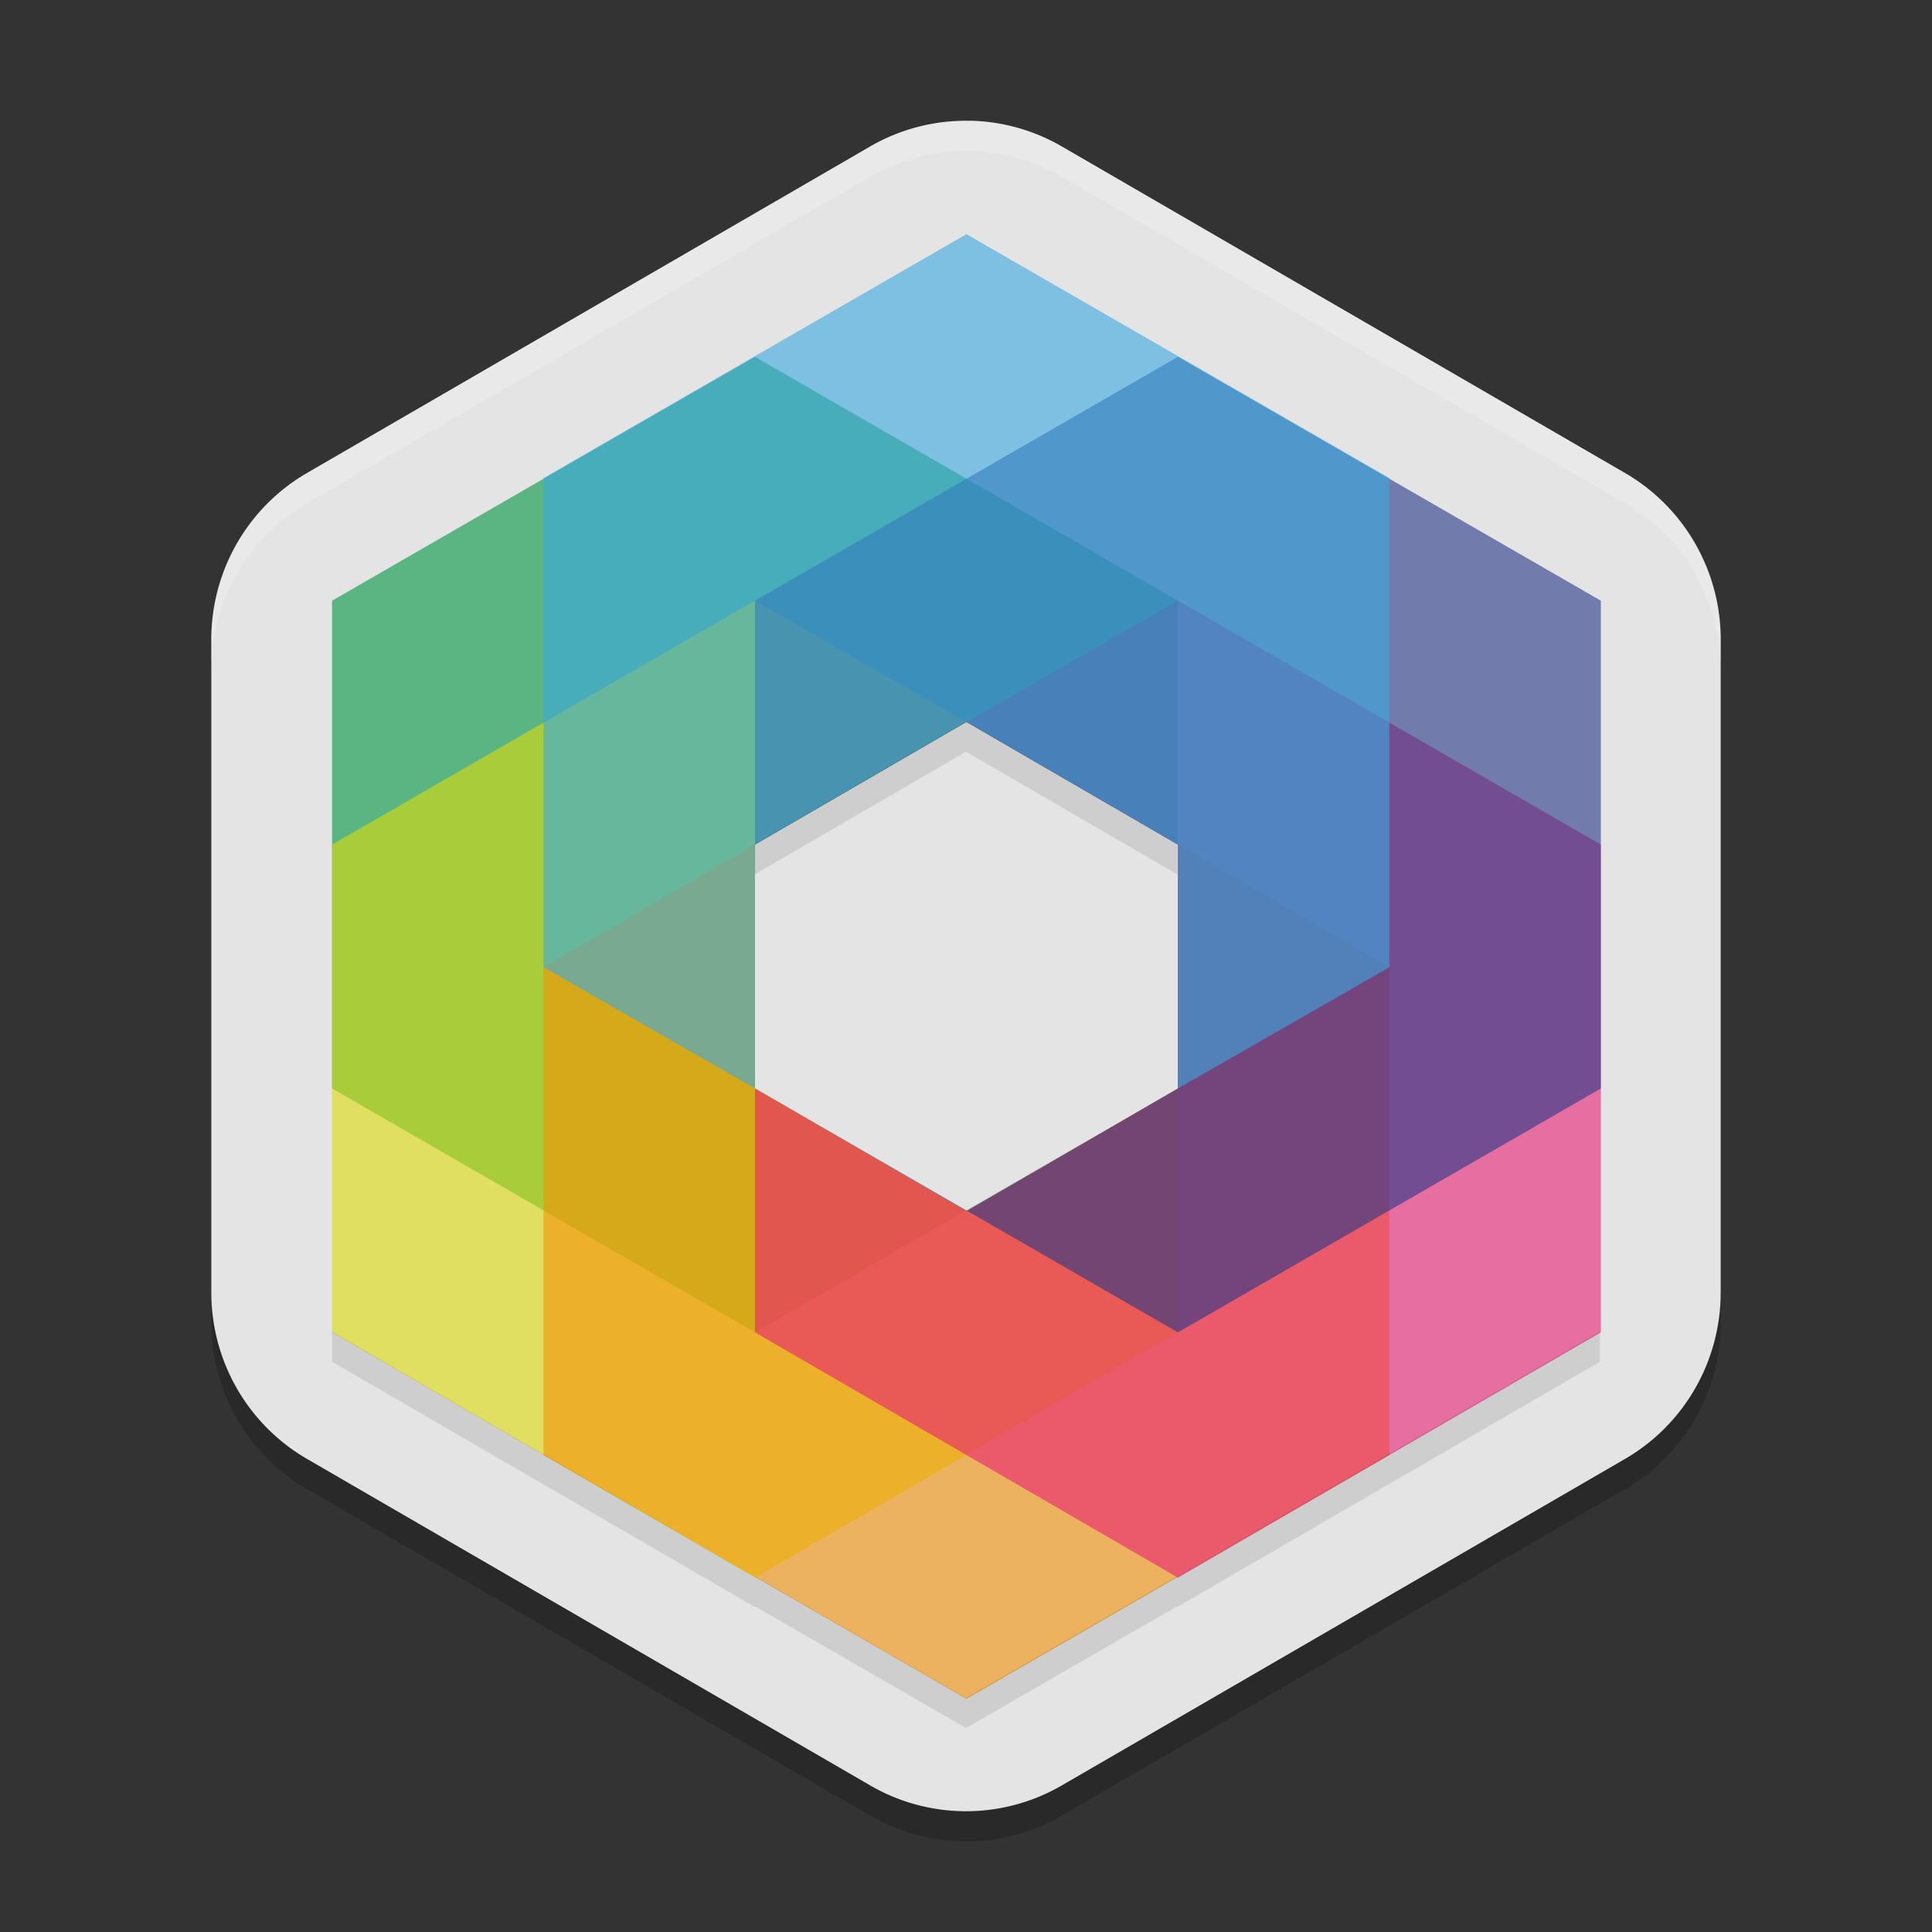
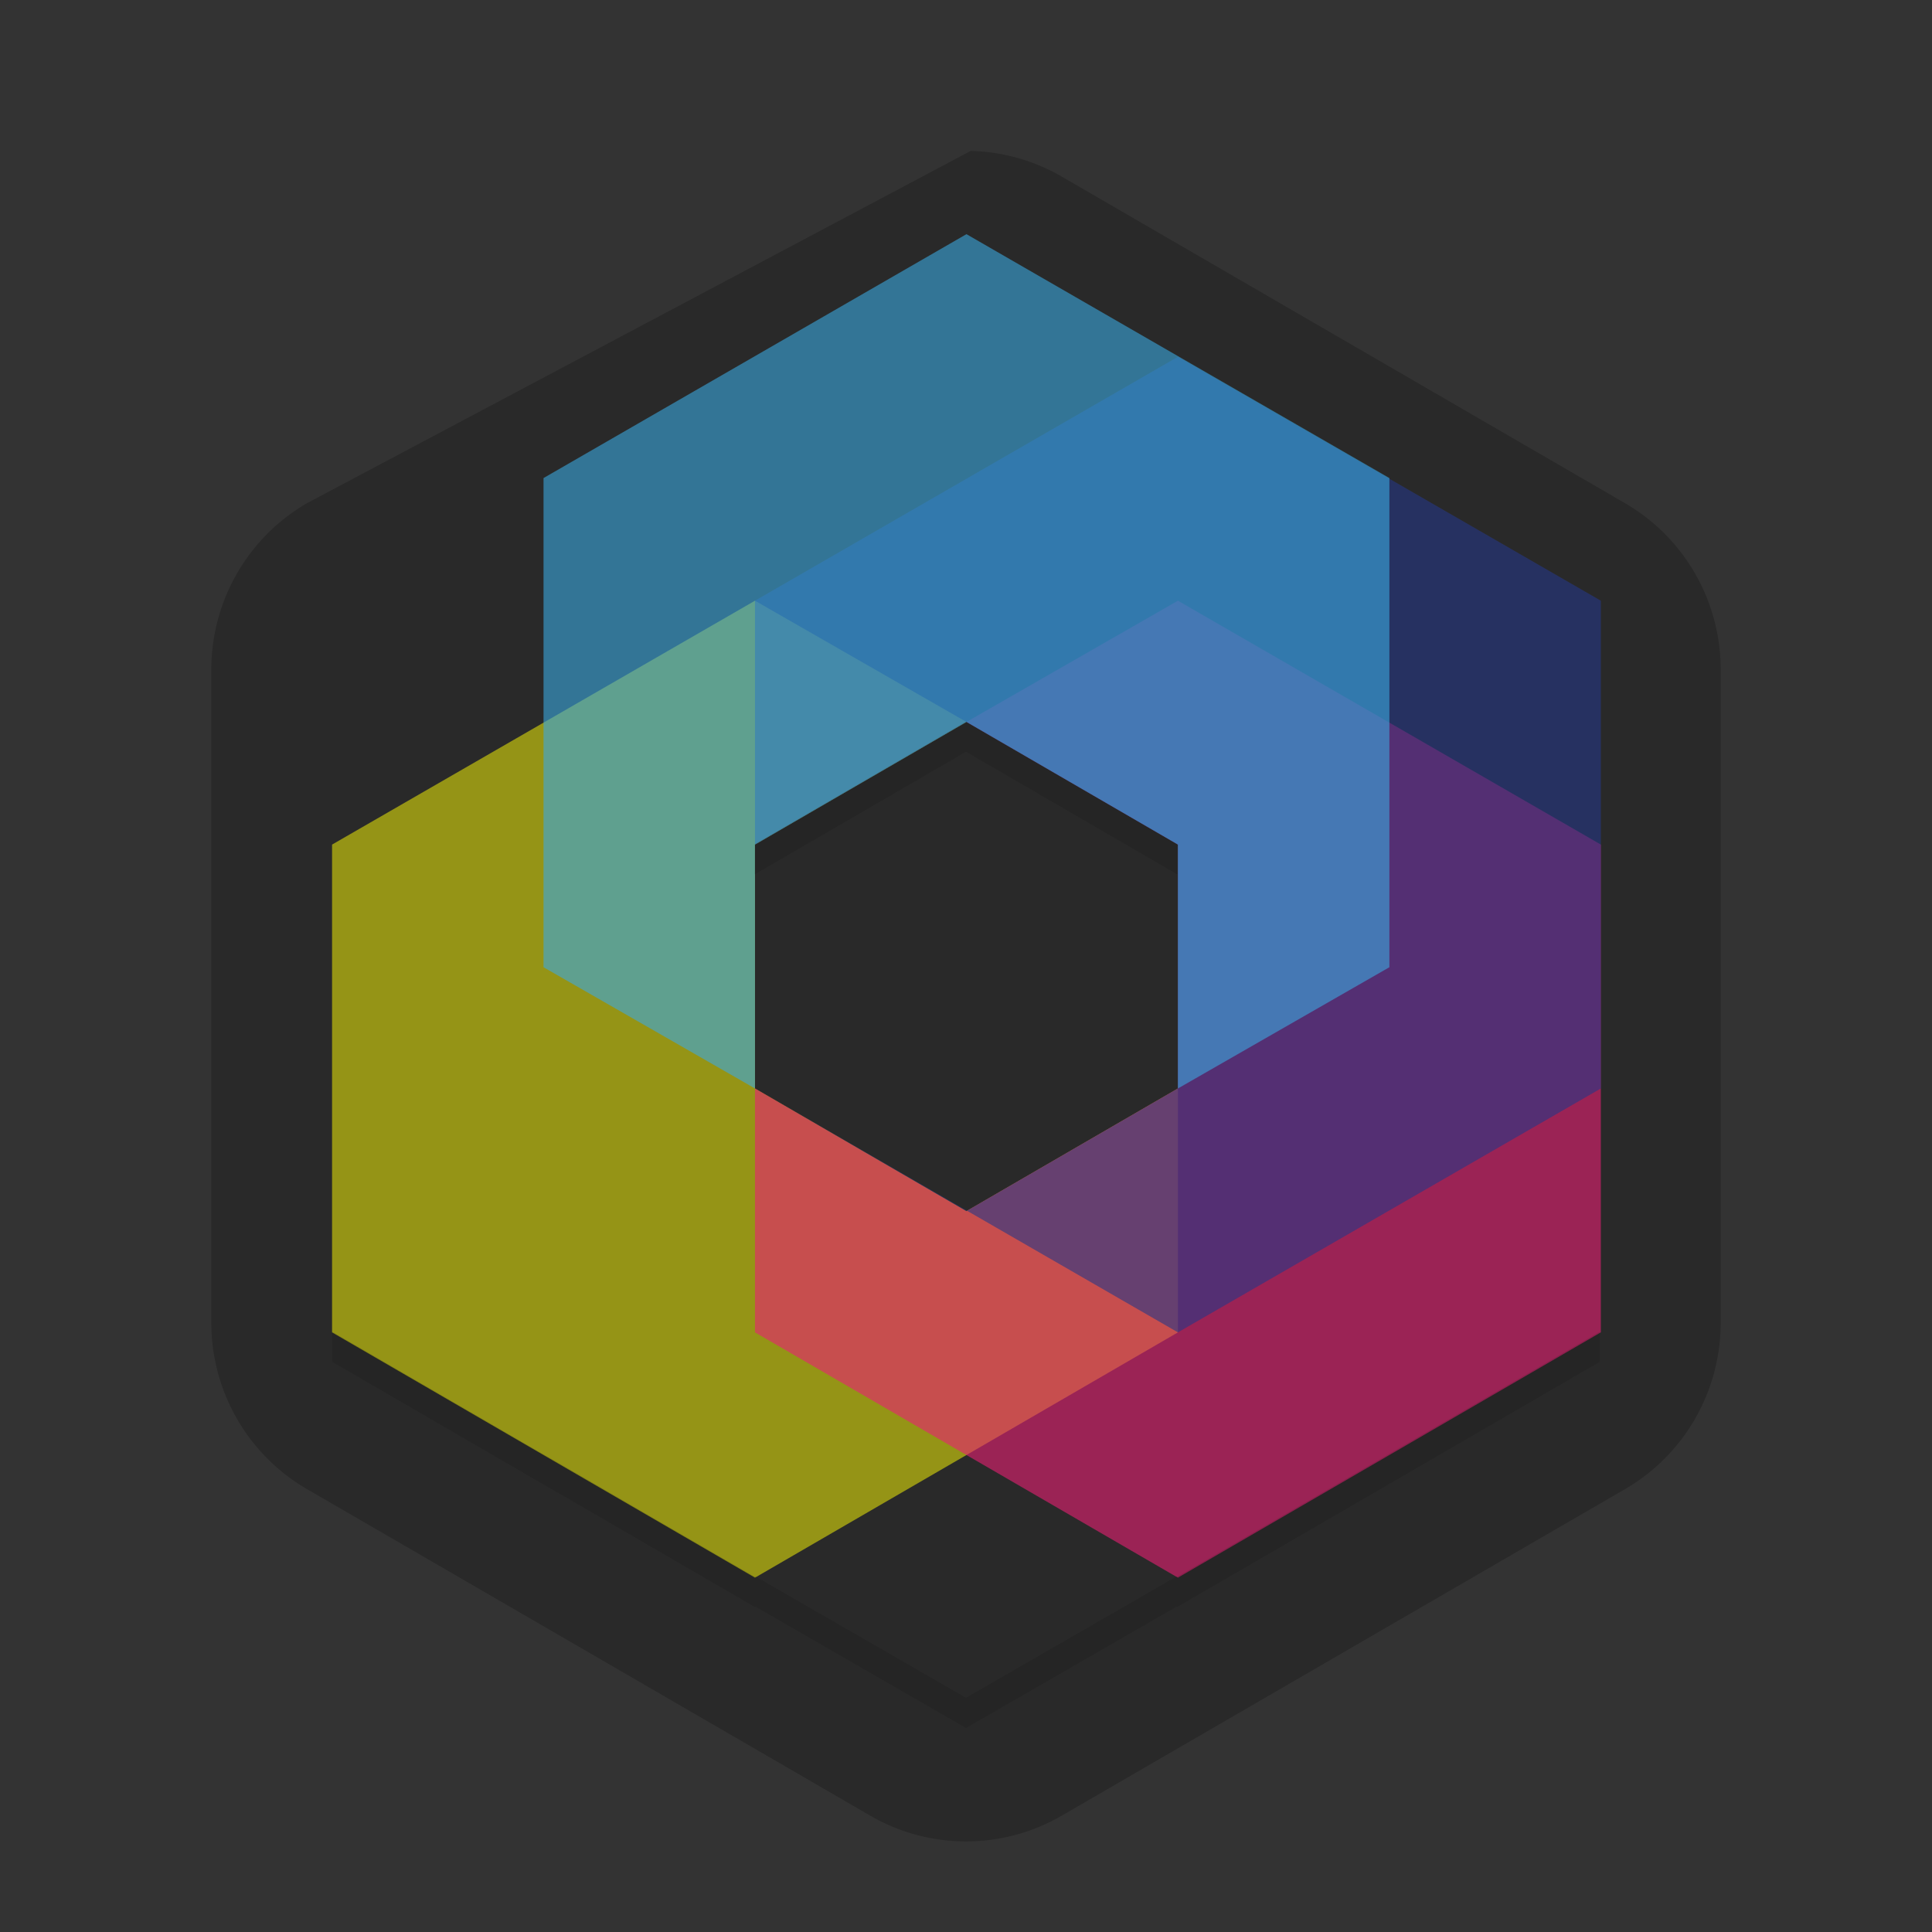
<svg xmlns="http://www.w3.org/2000/svg" width="64" height="64" x="0" y="0" version="1.1">
  <rect width="100%" height="100%" fill="#333333" stroke="none" />
-   <path style="opacity:0.2" d="m 32.149,5 v 0.003 A 6.341,6.367 0 0 0 28.829,5.85 L 10.171,16.668 A 6.341,6.367 0 0 0 7,22.183 v 21.634 a 6.341,6.367 0 0 0 3.171,5.512 l 18.658,10.817 a 6.341,6.367 0 0 0 6.342,0 L 53.829,49.33 A 6.341,6.367 0 0 0 57,43.817 V 22.183 A 6.341,6.367 0 0 0 53.829,16.668 L 35.171,5.85 A 6.341,6.367 0 0 0 32.149,5 Z" />
-   <path style="fill:#e4e4e4" d="m 32.149,4 v 0.003 A 6.341,6.367 0 0 0 28.829,4.85 L 10.171,15.668 A 6.341,6.367 0 0 0 7,21.183 v 21.634 a 6.341,6.367 0 0 0 3.171,5.512 l 18.658,10.817 a 6.341,6.367 0 0 0 6.342,0 L 53.829,48.33 A 6.341,6.367 0 0 0 57,42.817 V 21.183 A 6.341,6.367 0 0 0 53.829,15.668 L 35.171,4.85 A 6.341,6.367 0 0 0 32.149,4 Z" />
-   <polygon style="opacity:0.6;fill:#009741" transform="matrix(0.467,0,0,0.467,11,7.757)" points="0 26 0 60.6 30 77.9 60 60.6 45 69.3 30 60.6 30 43.3 45 34.6 60 43.3 60 26 30 8.7" />
+   <path style="opacity:0.2" d="m 32.149,5 v 0.003 L 10.171,16.668 A 6.341,6.367 0 0 0 7,22.183 v 21.634 a 6.341,6.367 0 0 0 3.171,5.512 l 18.658,10.817 a 6.341,6.367 0 0 0 6.342,0 L 53.829,49.33 A 6.341,6.367 0 0 0 57,43.817 V 22.183 A 6.341,6.367 0 0 0 53.829,16.668 L 35.171,5.85 A 6.341,6.367 0 0 0 32.149,5 Z" />
  <polygon style="opacity:0.6;fill:#dedc0a" transform="matrix(0.467,0,0,0.467,11,7.757)" points="60 60.6 45 69.3 30 60.6 30 43.3 45 34.6 30 26 0 43.3 0 77.9 30 95.3 60 77.9" />
-   <polygon style="opacity:0.6;fill:#f39208" transform="matrix(0.467,0,0,0.467,11,7.757)" points="45 34.6 60 43.3 60 60.6 45 69.3 30 60.6 30 43.3 45 34.6 15 52 15 86.6 45 103.9 75 86.6 75 52" />
  <polygon style="opacity:0.6;fill:#e72174" transform="matrix(0.467,0,0,0.467,11,7.757)" points="90 77.9 90 43.3 60 26 45 34.6 60 43.3 60 60.6 45 69.3 30 60.6 30 77.9 60 95.3" />
  <polygon style="opacity:0.6;fill:#253887" transform="matrix(0.467,0,0,0.467,11,7.757)" points="60 43.3 60 60.6 45 69.3 30 60.6 60 77.9 90 60.6 90 26 60 8.7 30 26 30 43.3 45 34.6" />
  <polygon style="opacity:0.6;fill:#3ba9e0" transform="matrix(0.467,0,0,0.467,11,7.757)" points="75 52 75 17.3 45 0 15 17.3 15 52 30 60.6 30 43.3 45 34.6 60 43.3 60 60.6" />
-   <path style="opacity:0.2;fill:#ffffff" d="M 32.148 4 L 32.148 4.004 A 6.341 6.367 0 0 0 28.828 4.852 L 10.172 15.668 A 6.341 6.367 0 0 0 7 21.184 L 7 22.184 A 6.341 6.367 0 0 1 10.172 16.668 L 28.828 5.852 A 6.341 6.367 0 0 1 32.148 5.004 L 32.148 5 A 6.341 6.367 0 0 1 35.172 5.852 L 53.828 16.668 A 6.341 6.367 0 0 1 57 22.184 L 57 21.184 A 6.341 6.367 0 0 0 53.828 15.668 L 35.172 4.852 A 6.341 6.367 0 0 0 32.148 4 z" />
  <path style="opacity:0.1" d="M 32 23.902 L 25 27.965 L 25 28.965 L 32 24.902 L 39 28.965 L 39 27.965 L 32 23.902 z M 11 44.109 L 11 45.109 L 18 49.172 L 18.539 49.48 L 25 53.23 L 25.02 53.219 L 32 57.242 L 38.98 53.219 L 39 53.23 L 53 45.109 L 53 44.109 L 39 52.23 L 38.98 52.219 L 32 56.242 L 25.02 52.219 L 25 52.23 L 18.539 48.48 L 18 48.172 L 11 44.109 z" />
</svg>